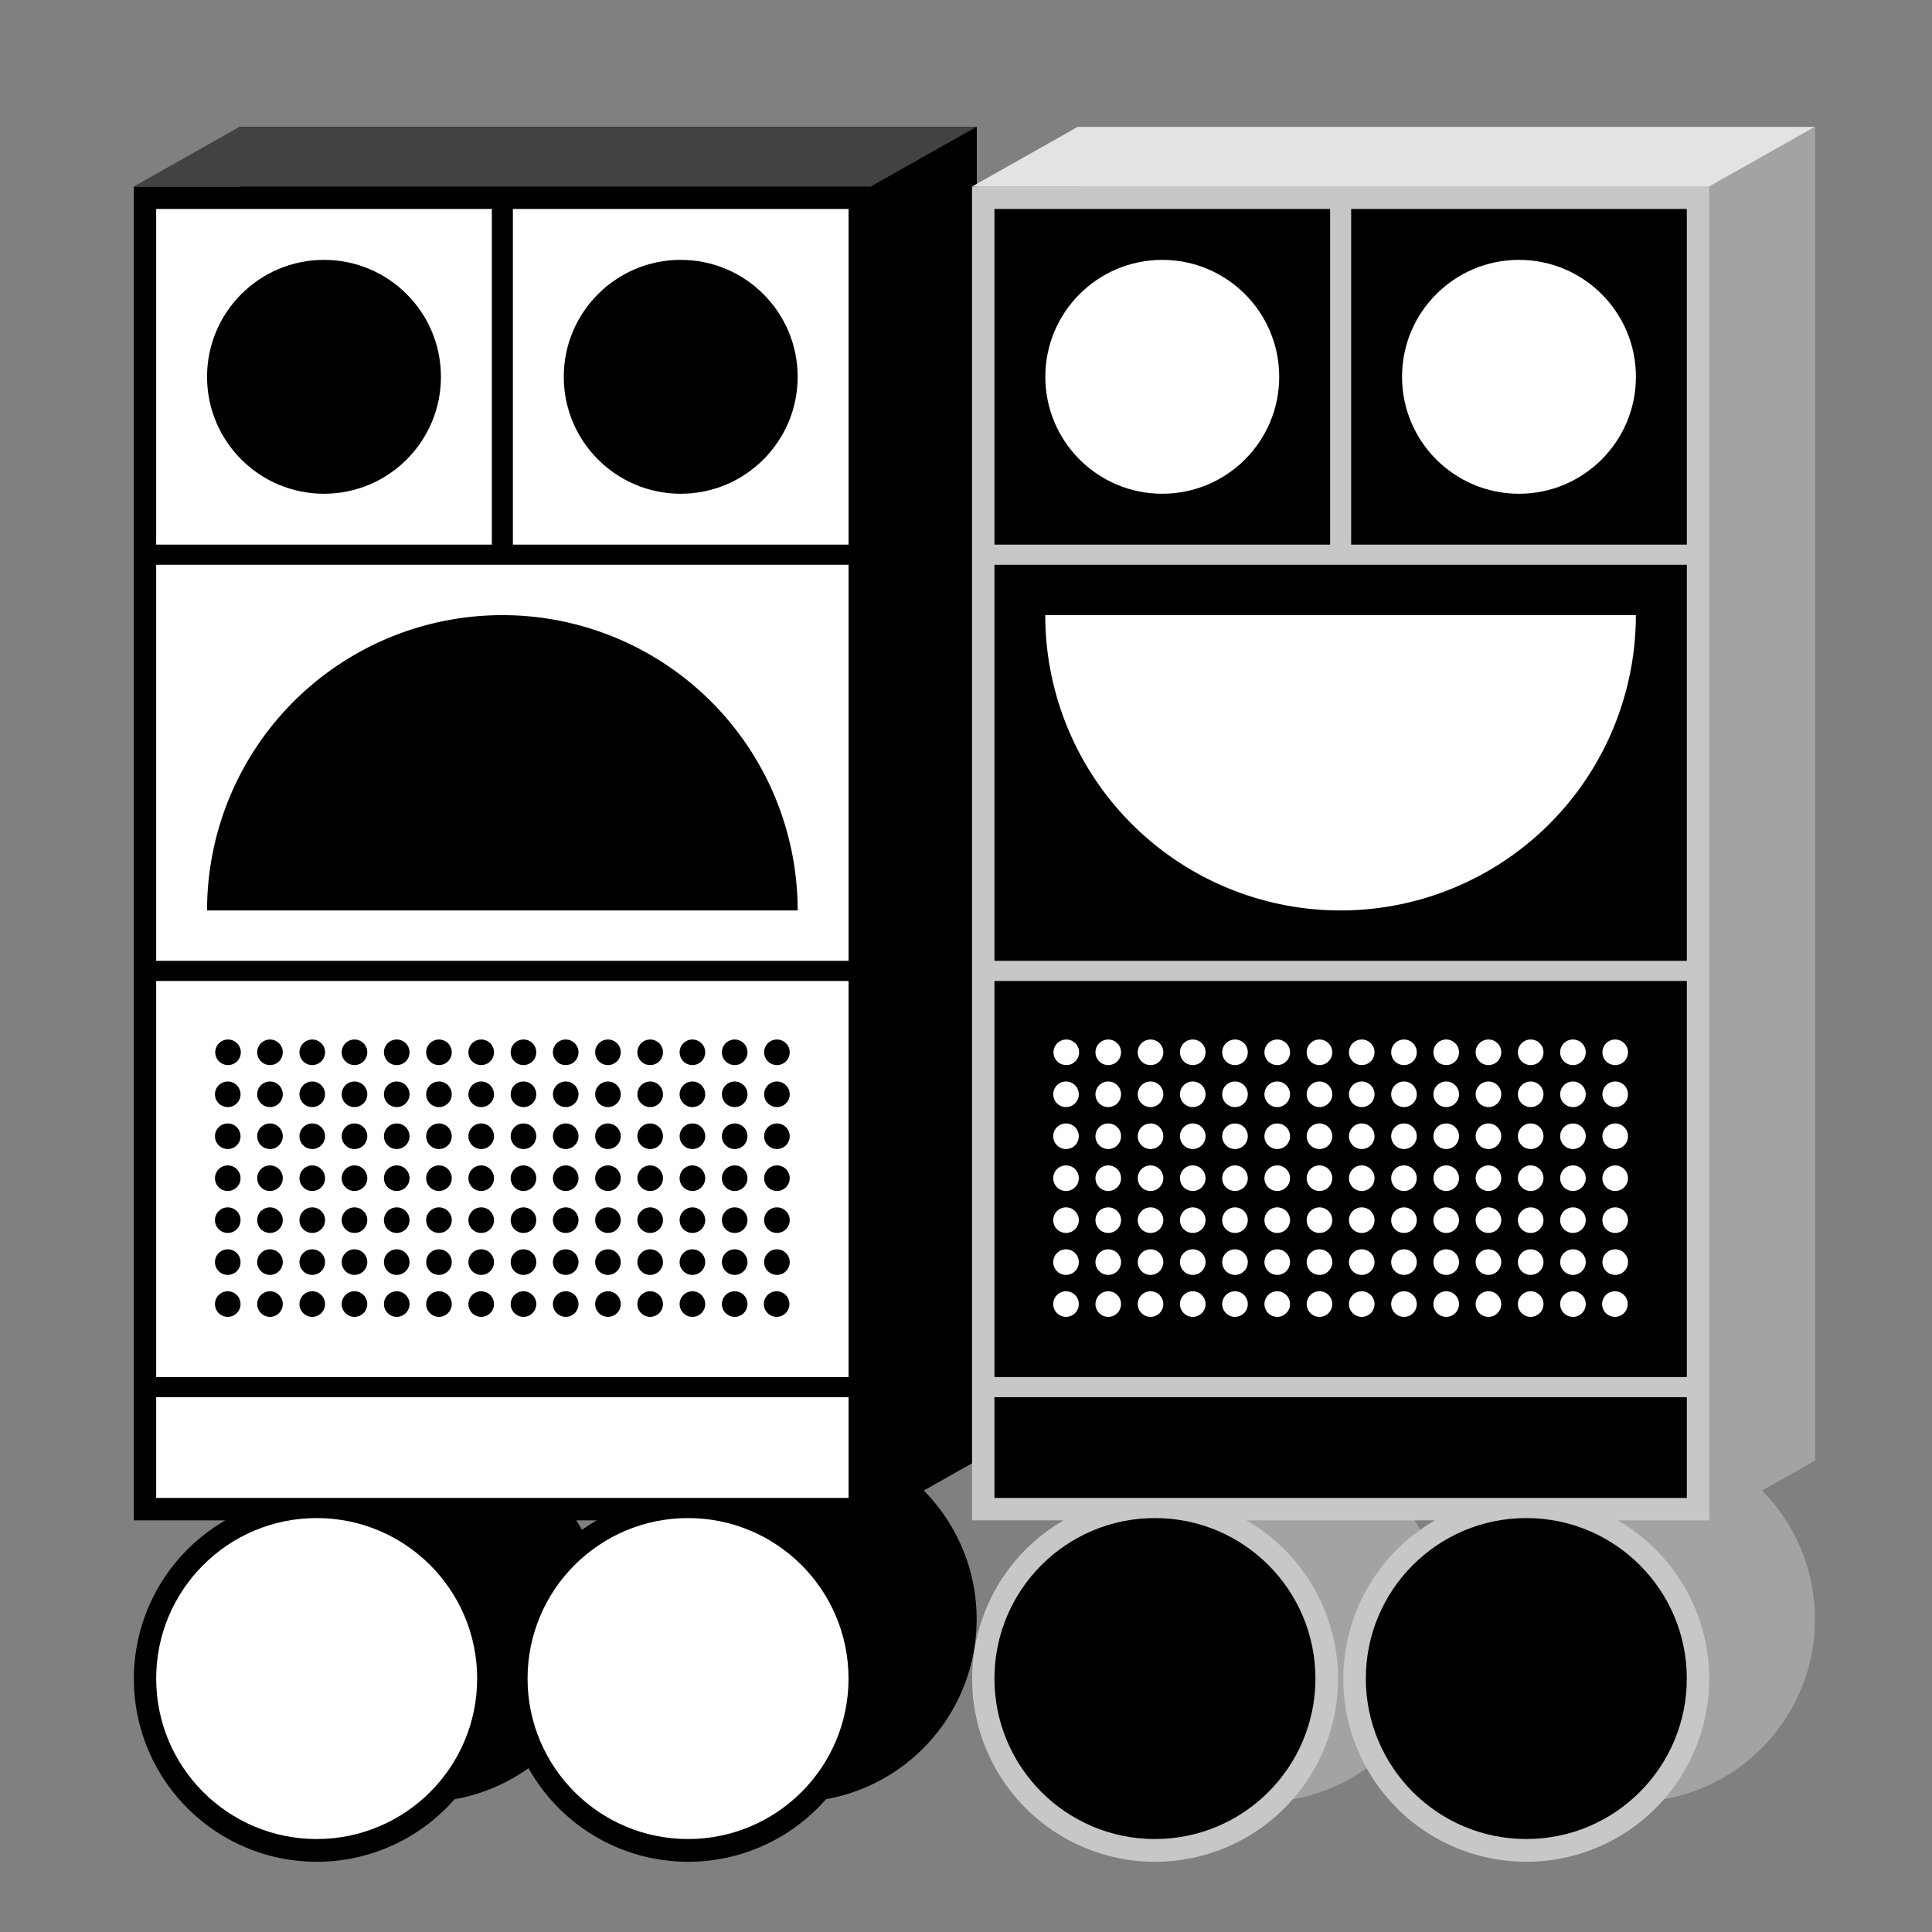
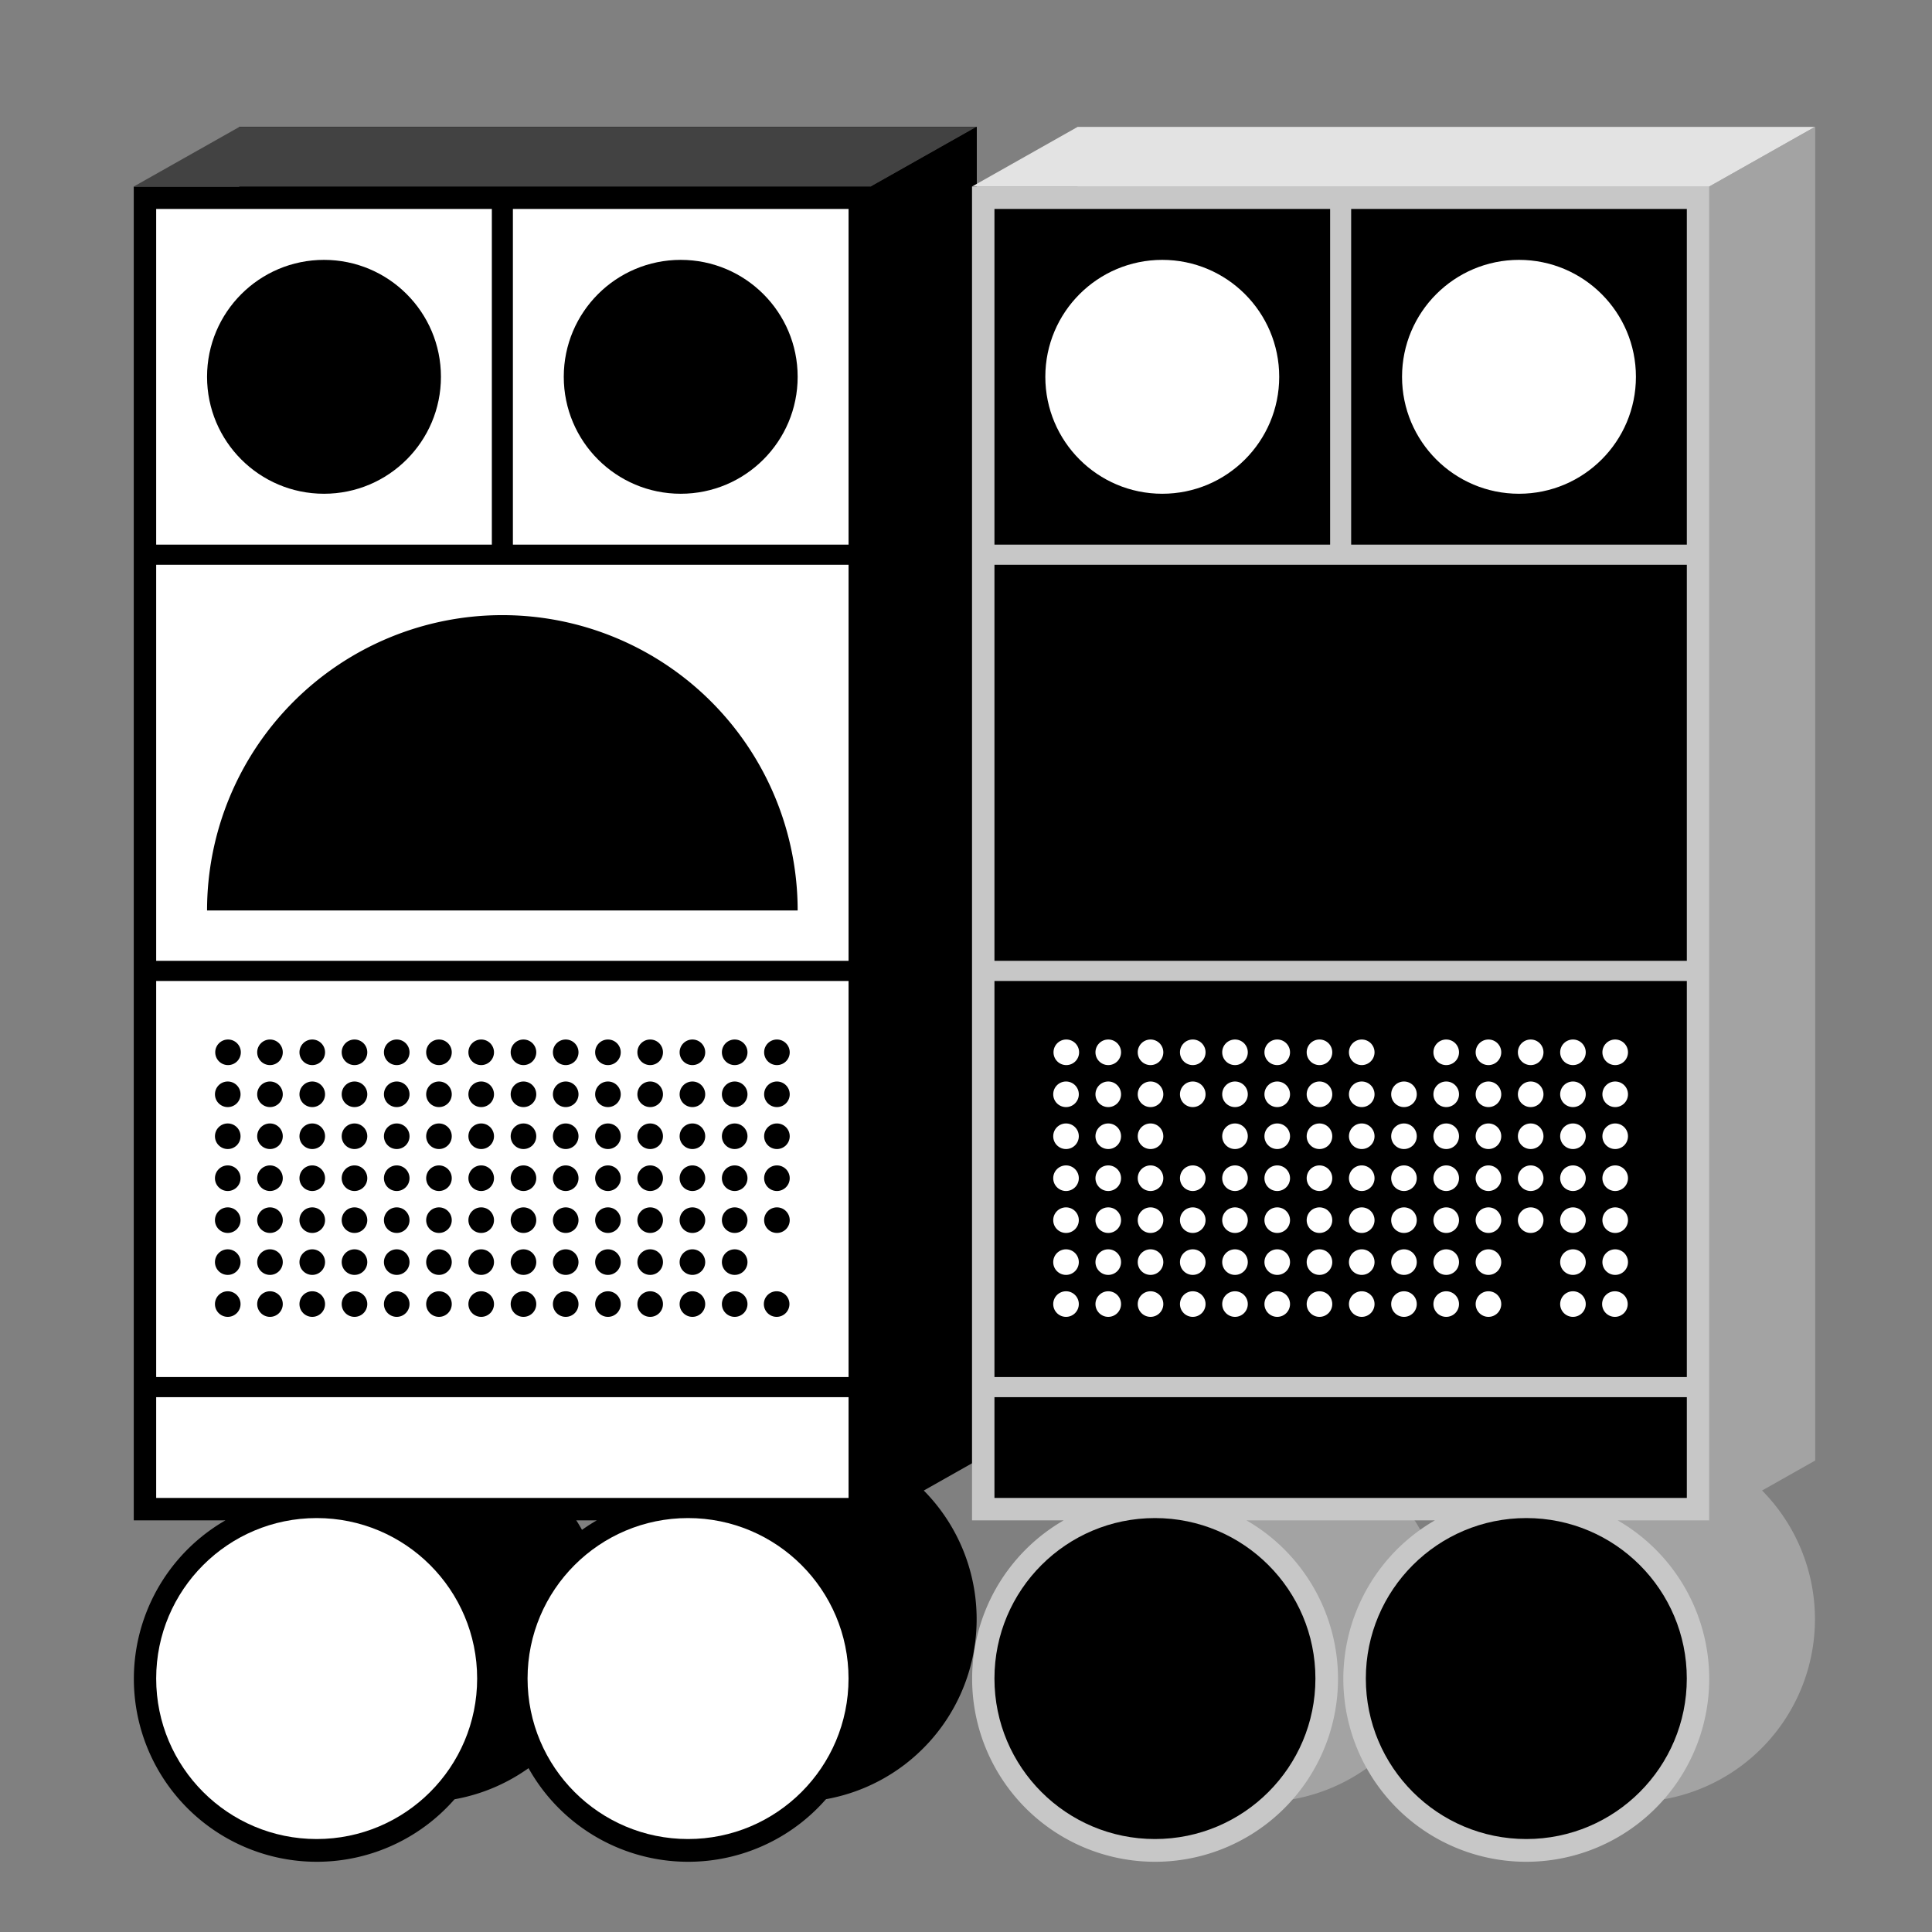
<svg xmlns="http://www.w3.org/2000/svg" id="Layer_1" data-name="Layer 1" viewBox="0 0 548 548">
  <rect x="0" y="0" width="548" height="548" fill="#808080" stroke="none" />
  <defs>
    <style>.cls-1{fill:#fff;}.cls-2{fill:#424242;}.cls-3{fill:#a3a3a3;}.cls-4{fill:#c7c7c7;}.cls-5{fill:#e3e3e3;}</style>
  </defs>
  <title>Morcos KeyArtboard 68</title>
  <path d="M175.81,36H67.88V414.32h26a51.89,51.89,0,1,0,51.84,0h53.5a51.88,51.88,0,1,0,51.84,0h26V36Z" />
  <path d="M145.87,52.91H37.94V431.24h26a51.89,51.89,0,1,0,51.84,0h53.5a51.89,51.89,0,1,0,51.84,0h26V52.91Z" />
  <rect class="cls-1" x="44.3" y="59.27" width="95.21" height="95.21" />
  <rect class="cls-1" x="44.3" y="160.19" width="196.39" height="112.34" />
  <circle class="cls-1" cx="89.82" cy="476.11" r="45.52" />
  <circle class="cls-1" cx="195.16" cy="476.11" r="45.52" />
  <rect class="cls-1" x="145.48" y="59.27" width="95.21" height="95.21" />
  <rect class="cls-1" x="44.3" y="278.25" width="196.39" height="112.34" />
  <rect class="cls-1" x="44.3" y="396.3" width="196.39" height="28.58" />
  <circle cx="91.9" cy="106.88" r="33.17" />
  <circle cx="193.08" cy="106.88" r="33.17" />
  <circle cx="76.58" cy="310.39" r="3.63" />
  <circle cx="64.68" cy="298.48" r="3.63" />
  <circle cx="88.57" cy="298.48" r="3.63" />
  <circle cx="100.55" cy="310.39" r="3.63" />
  <circle cx="112.53" cy="298.48" r="3.63" />
  <circle cx="124.51" cy="310.39" r="3.63" />
  <circle cx="136.49" cy="298.48" r="3.63" />
  <circle cx="148.48" cy="310.39" r="3.63" />
  <circle cx="160.46" cy="298.48" r="3.63" />
  <circle cx="172.44" cy="310.39" r="3.63" />
  <circle cx="184.42" cy="298.48" r="3.63" />
  <circle cx="196.4" cy="310.39" r="3.63" />
  <circle cx="208.39" cy="298.48" r="3.63" />
  <circle cx="220.37" cy="310.39" r="3.63" />
  <circle cx="64.6" cy="322.29" r="3.63" />
  <circle cx="76.58" cy="334.19" r="3.63" />
  <circle cx="88.57" cy="322.29" r="3.63" />
  <circle cx="100.55" cy="334.19" r="3.63" />
  <circle cx="112.53" cy="322.29" r="3.63" />
  <circle cx="124.51" cy="334.19" r="3.63" />
  <circle cx="136.49" cy="322.29" r="3.63" />
  <circle cx="148.48" cy="334.19" r="3.63" />
  <circle cx="160.46" cy="322.29" r="3.63" />
  <circle cx="172.44" cy="334.19" r="3.63" />
  <circle cx="184.42" cy="322.29" r="3.63" />
  <circle cx="196.4" cy="334.19" r="3.63" />
  <circle cx="208.39" cy="322.29" r="3.63" />
  <circle cx="220.37" cy="334.19" r="3.63" />
  <circle cx="64.6" cy="346.09" r="3.63" />
  <circle cx="76.58" cy="357.99" r="3.63" />
  <circle cx="88.57" cy="346.09" r="3.63" />
  <circle cx="100.55" cy="357.99" r="3.63" />
  <circle cx="112.53" cy="346.09" r="3.63" />
  <circle cx="124.51" cy="357.99" r="3.63" />
  <circle cx="136.49" cy="346.09" r="3.63" />
  <circle cx="148.48" cy="357.99" r="3.63" />
  <circle cx="160.46" cy="346.09" r="3.63" />
  <circle cx="172.44" cy="357.99" r="3.63" />
  <circle cx="184.42" cy="346.09" r="3.63" />
  <circle cx="196.4" cy="357.99" r="3.63" />
  <circle cx="208.39" cy="346.09" r="3.63" />
-   <circle cx="220.37" cy="357.99" r="3.63" />
  <circle cx="64.6" cy="369.89" r="3.63" />
  <circle cx="88.57" cy="369.89" r="3.63" />
  <circle cx="112.53" cy="369.89" r="3.63" />
  <circle cx="136.49" cy="369.89" r="3.63" />
  <circle cx="160.46" cy="369.89" r="3.63" />
  <circle cx="184.42" cy="369.89" r="3.63" />
  <circle cx="208.39" cy="369.89" r="3.63" />
  <circle cx="208.39" cy="357.99" r="3.63" />
  <circle cx="220.29" cy="369.89" r="3.63" />
  <circle cx="196.4" cy="369.89" r="3.63" />
  <circle cx="184.42" cy="357.99" r="3.63" />
  <circle cx="172.44" cy="369.89" r="3.63" />
  <circle cx="160.46" cy="357.99" r="3.63" />
  <circle cx="148.48" cy="369.89" r="3.63" />
  <circle cx="136.49" cy="357.99" r="3.63" />
  <circle cx="124.51" cy="369.89" r="3.63" />
  <circle cx="112.53" cy="357.99" r="3.63" />
  <circle cx="100.55" cy="369.89" r="3.63" />
  <circle cx="88.57" cy="357.99" r="3.63" />
  <circle cx="76.58" cy="369.89" r="3.63" />
  <circle cx="64.6" cy="357.99" r="3.63" />
  <circle cx="220.37" cy="346.09" r="3.63" />
  <circle cx="208.39" cy="334.19" r="3.63" />
  <circle cx="196.4" cy="346.09" r="3.63" />
  <circle cx="184.42" cy="334.19" r="3.63" />
  <circle cx="172.44" cy="346.09" r="3.63" />
  <circle cx="160.46" cy="334.19" r="3.63" />
  <circle cx="148.48" cy="346.09" r="3.63" />
  <circle cx="136.49" cy="334.19" r="3.63" />
  <circle cx="124.51" cy="346.09" r="3.63" />
  <circle cx="112.53" cy="334.19" r="3.63" />
  <circle cx="100.55" cy="346.09" r="3.63" />
  <circle cx="88.57" cy="334.19" r="3.63" />
  <circle cx="76.58" cy="346.09" r="3.63" />
  <circle cx="64.6" cy="334.19" r="3.63" />
  <circle cx="220.37" cy="322.29" r="3.63" />
  <circle cx="208.39" cy="310.39" r="3.63" />
  <circle cx="196.4" cy="322.29" r="3.63" />
  <circle cx="184.42" cy="310.39" r="3.63" />
  <circle cx="172.44" cy="322.29" r="3.63" />
  <circle cx="160.46" cy="310.39" r="3.63" />
  <circle cx="148.48" cy="322.29" r="3.63" />
  <circle cx="136.49" cy="310.39" r="3.63" />
  <circle cx="124.51" cy="322.29" r="3.63" />
  <circle cx="112.53" cy="310.39" r="3.63" />
  <circle cx="100.55" cy="322.29" r="3.63" />
  <circle cx="88.57" cy="310.39" r="3.63" />
  <circle cx="76.58" cy="322.29" r="3.63" />
  <circle cx="64.6" cy="310.39" r="3.63" />
  <circle cx="220.37" cy="298.48" r="3.63" />
  <circle cx="196.4" cy="298.48" r="3.63" />
  <circle cx="172.44" cy="298.48" r="3.63" />
  <circle cx="148.48" cy="298.48" r="3.63" />
  <circle cx="124.51" cy="298.48" r="3.63" />
  <circle cx="100.55" cy="298.48" r="3.63" />
  <circle cx="76.58" cy="298.48" r="3.63" />
  <path d="M58.73,258.24a83.76,83.76,0,0,1,167.52,0Z" />
  <polygon class="cls-2" points="277 36 67.89 36 37.94 52.91 247.05 52.91 277 36" />
  <polygon points="277 36 277 414.32 247.05 431.24 247.05 52.91 277 36" />
  <path class="cls-3" d="M413.58,36H305.66V414.32h26a51.89,51.89,0,1,0,51.84,0H437a51.88,51.88,0,1,0,51.84,0h26V36Z" />
  <path class="cls-4" d="M383.64,52.91H275.71V431.24h26a51.89,51.89,0,1,0,51.84,0H407a51.89,51.89,0,1,0,51.84,0h26V52.91Z" />
  <rect x="282.07" y="59.27" width="95.21" height="95.21" />
  <rect x="282.07" y="160.19" width="196.39" height="112.34" />
  <circle cx="327.59" cy="476.11" r="45.52" />
  <circle cx="432.93" cy="476.11" r="45.52" />
  <circle class="cls-1" cx="329.67" cy="106.88" r="33.17" />
  <rect x="383.25" y="59.27" width="95.21" height="95.21" />
  <circle class="cls-1" cx="430.85" cy="106.88" r="33.17" />
  <rect x="282.07" y="278.25" width="196.39" height="112.34" />
  <rect x="282.07" y="396.3" width="196.39" height="28.58" />
  <circle class="cls-1" cx="314.35" cy="310.39" r="3.63" />
  <circle class="cls-1" cx="302.45" cy="298.48" r="3.63" />
  <circle class="cls-1" cx="326.34" cy="298.48" r="3.63" />
  <circle class="cls-1" cx="338.32" cy="310.39" r="3.63" />
  <circle class="cls-1" cx="350.3" cy="298.48" r="3.63" />
  <circle class="cls-1" cx="362.28" cy="310.39" r="3.63" />
  <circle class="cls-1" cx="374.26" cy="298.48" r="3.63" />
  <circle class="cls-1" cx="386.25" cy="310.39" r="3.63" />
-   <circle class="cls-1" cx="398.23" cy="298.48" r="3.63" />
  <circle class="cls-1" cx="410.21" cy="310.39" r="3.63" />
  <circle class="cls-1" cx="422.19" cy="298.48" r="3.63" />
  <circle class="cls-1" cx="434.17" cy="310.39" r="3.63" />
  <circle class="cls-1" cx="446.16" cy="298.48" r="3.63" />
  <circle class="cls-1" cx="458.14" cy="310.39" r="3.63" />
  <circle class="cls-1" cx="302.37" cy="322.29" r="3.63" />
  <circle class="cls-1" cx="314.35" cy="334.19" r="3.63" />
  <circle class="cls-1" cx="326.34" cy="322.29" r="3.63" />
  <circle class="cls-1" cx="338.32" cy="334.19" r="3.63" />
  <circle class="cls-1" cx="350.3" cy="322.29" r="3.63" />
  <circle class="cls-1" cx="362.28" cy="334.19" r="3.63" />
  <circle class="cls-1" cx="374.26" cy="322.29" r="3.63" />
  <circle class="cls-1" cx="386.25" cy="334.19" r="3.63" />
  <circle class="cls-1" cx="398.23" cy="322.29" r="3.63" />
  <circle class="cls-1" cx="410.21" cy="334.19" r="3.63" />
  <circle class="cls-1" cx="422.19" cy="322.29" r="3.63" />
  <circle class="cls-1" cx="434.17" cy="334.19" r="3.63" />
  <circle class="cls-1" cx="446.16" cy="322.29" r="3.63" />
  <circle class="cls-1" cx="458.14" cy="334.19" r="3.63" />
  <circle class="cls-1" cx="302.37" cy="346.09" r="3.63" />
  <circle class="cls-1" cx="314.35" cy="357.99" r="3.63" />
  <circle class="cls-1" cx="326.34" cy="346.09" r="3.63" />
  <circle class="cls-1" cx="338.32" cy="357.99" r="3.63" />
  <circle class="cls-1" cx="350.3" cy="346.09" r="3.63" />
  <circle class="cls-1" cx="362.28" cy="357.99" r="3.63" />
  <circle class="cls-1" cx="374.26" cy="346.09" r="3.63" />
  <circle class="cls-1" cx="386.25" cy="357.99" r="3.63" />
  <circle class="cls-1" cx="398.23" cy="346.09" r="3.63" />
  <circle class="cls-1" cx="410.21" cy="357.99" r="3.63" />
  <circle class="cls-1" cx="422.19" cy="346.09" r="3.63" />
-   <circle class="cls-1" cx="434.17" cy="357.99" r="3.63" />
  <circle class="cls-1" cx="446.16" cy="346.09" r="3.63" />
  <circle class="cls-1" cx="458.14" cy="357.99" r="3.63" />
  <circle class="cls-1" cx="302.37" cy="369.89" r="3.63" />
  <circle class="cls-1" cx="326.34" cy="369.89" r="3.63" />
  <circle class="cls-1" cx="350.3" cy="369.89" r="3.63" />
  <circle class="cls-1" cx="374.26" cy="369.89" r="3.63" />
  <circle class="cls-1" cx="398.23" cy="369.89" r="3.63" />
  <circle class="cls-1" cx="422.19" cy="369.89" r="3.63" />
  <circle class="cls-1" cx="446.16" cy="369.89" r="3.63" />
  <circle class="cls-1" cx="446.16" cy="357.99" r="3.63" />
  <circle class="cls-1" cx="458.06" cy="369.89" r="3.63" />
-   <circle class="cls-1" cx="434.17" cy="369.89" r="3.63" />
  <circle class="cls-1" cx="422.19" cy="357.99" r="3.63" />
  <circle class="cls-1" cx="410.21" cy="369.89" r="3.63" />
  <circle class="cls-1" cx="398.23" cy="357.99" r="3.63" />
  <circle class="cls-1" cx="386.25" cy="369.89" r="3.63" />
  <circle class="cls-1" cx="374.26" cy="357.99" r="3.63" />
  <circle class="cls-1" cx="362.28" cy="369.89" r="3.63" />
  <circle class="cls-1" cx="350.3" cy="357.99" r="3.63" />
  <circle class="cls-1" cx="338.32" cy="369.89" r="3.63" />
  <circle class="cls-1" cx="326.34" cy="357.99" r="3.63" />
  <circle class="cls-1" cx="314.35" cy="369.89" r="3.63" />
  <circle class="cls-1" cx="302.37" cy="357.99" r="3.63" />
  <circle class="cls-1" cx="458.14" cy="346.09" r="3.63" />
  <circle class="cls-1" cx="446.16" cy="334.19" r="3.63" />
  <circle class="cls-1" cx="434.17" cy="346.09" r="3.63" />
  <circle class="cls-1" cx="422.19" cy="334.19" r="3.63" />
  <circle class="cls-1" cx="410.21" cy="346.09" r="3.63" />
  <circle class="cls-1" cx="398.23" cy="334.19" r="3.63" />
  <circle class="cls-1" cx="386.25" cy="346.09" r="3.63" />
  <circle class="cls-1" cx="374.26" cy="334.19" r="3.63" />
  <circle class="cls-1" cx="362.28" cy="346.09" r="3.63" />
  <circle class="cls-1" cx="350.3" cy="334.19" r="3.63" />
  <circle class="cls-1" cx="338.32" cy="346.09" r="3.63" />
  <circle class="cls-1" cx="326.34" cy="334.19" r="3.63" />
  <circle class="cls-1" cx="314.35" cy="346.09" r="3.63" />
  <circle class="cls-1" cx="302.37" cy="334.19" r="3.63" />
  <circle class="cls-1" cx="458.14" cy="322.29" r="3.63" />
  <circle class="cls-1" cx="446.16" cy="310.39" r="3.63" />
  <circle class="cls-1" cx="434.17" cy="322.29" r="3.63" />
  <circle class="cls-1" cx="422.19" cy="310.39" r="3.63" />
  <circle class="cls-1" cx="410.21" cy="322.29" r="3.63" />
  <circle class="cls-1" cx="398.23" cy="310.39" r="3.63" />
  <circle class="cls-1" cx="386.25" cy="322.29" r="3.63" />
  <circle class="cls-1" cx="374.26" cy="310.39" r="3.63" />
  <circle class="cls-1" cx="362.28" cy="322.29" r="3.63" />
  <circle class="cls-1" cx="350.3" cy="310.39" r="3.63" />
-   <circle class="cls-1" cx="338.32" cy="322.29" r="3.63" />
  <circle class="cls-1" cx="326.34" cy="310.39" r="3.63" />
  <circle class="cls-1" cx="314.35" cy="322.29" r="3.63" />
  <circle class="cls-1" cx="302.37" cy="310.39" r="3.63" />
  <circle class="cls-1" cx="458.14" cy="298.48" r="3.63" />
  <circle class="cls-1" cx="434.17" cy="298.48" r="3.63" />
  <circle class="cls-1" cx="410.21" cy="298.48" r="3.63" />
  <circle class="cls-1" cx="386.25" cy="298.48" r="3.63" />
  <circle class="cls-1" cx="362.28" cy="298.48" r="3.63" />
  <circle class="cls-1" cx="338.32" cy="298.48" r="3.63" />
  <circle class="cls-1" cx="314.35" cy="298.48" r="3.63" />
-   <path class="cls-1" d="M464,174.48a83.76,83.76,0,0,1-167.52,0Z" />
+   <path class="cls-1" d="M464,174.48Z" />
  <polygon class="cls-5" points="514.77 36 305.65 36 275.71 52.91 484.82 52.91 514.77 36" />
  <polygon class="cls-3" points="514.77 36 514.77 414.32 484.82 431.24 484.82 52.91 514.77 36" />
</svg>